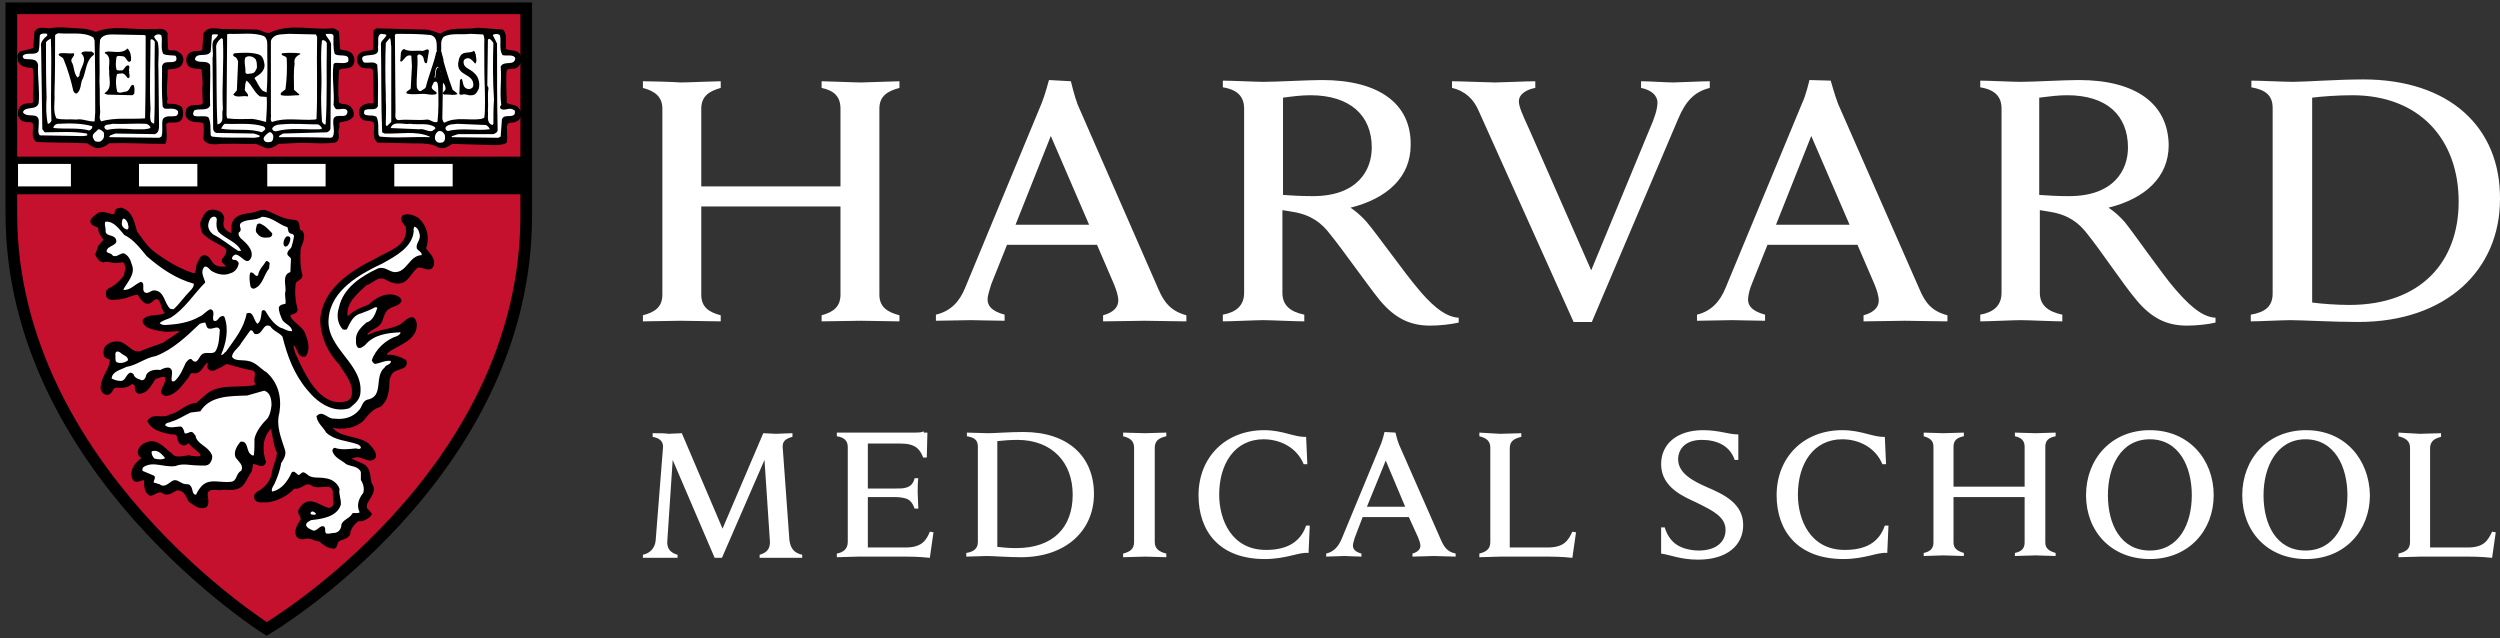
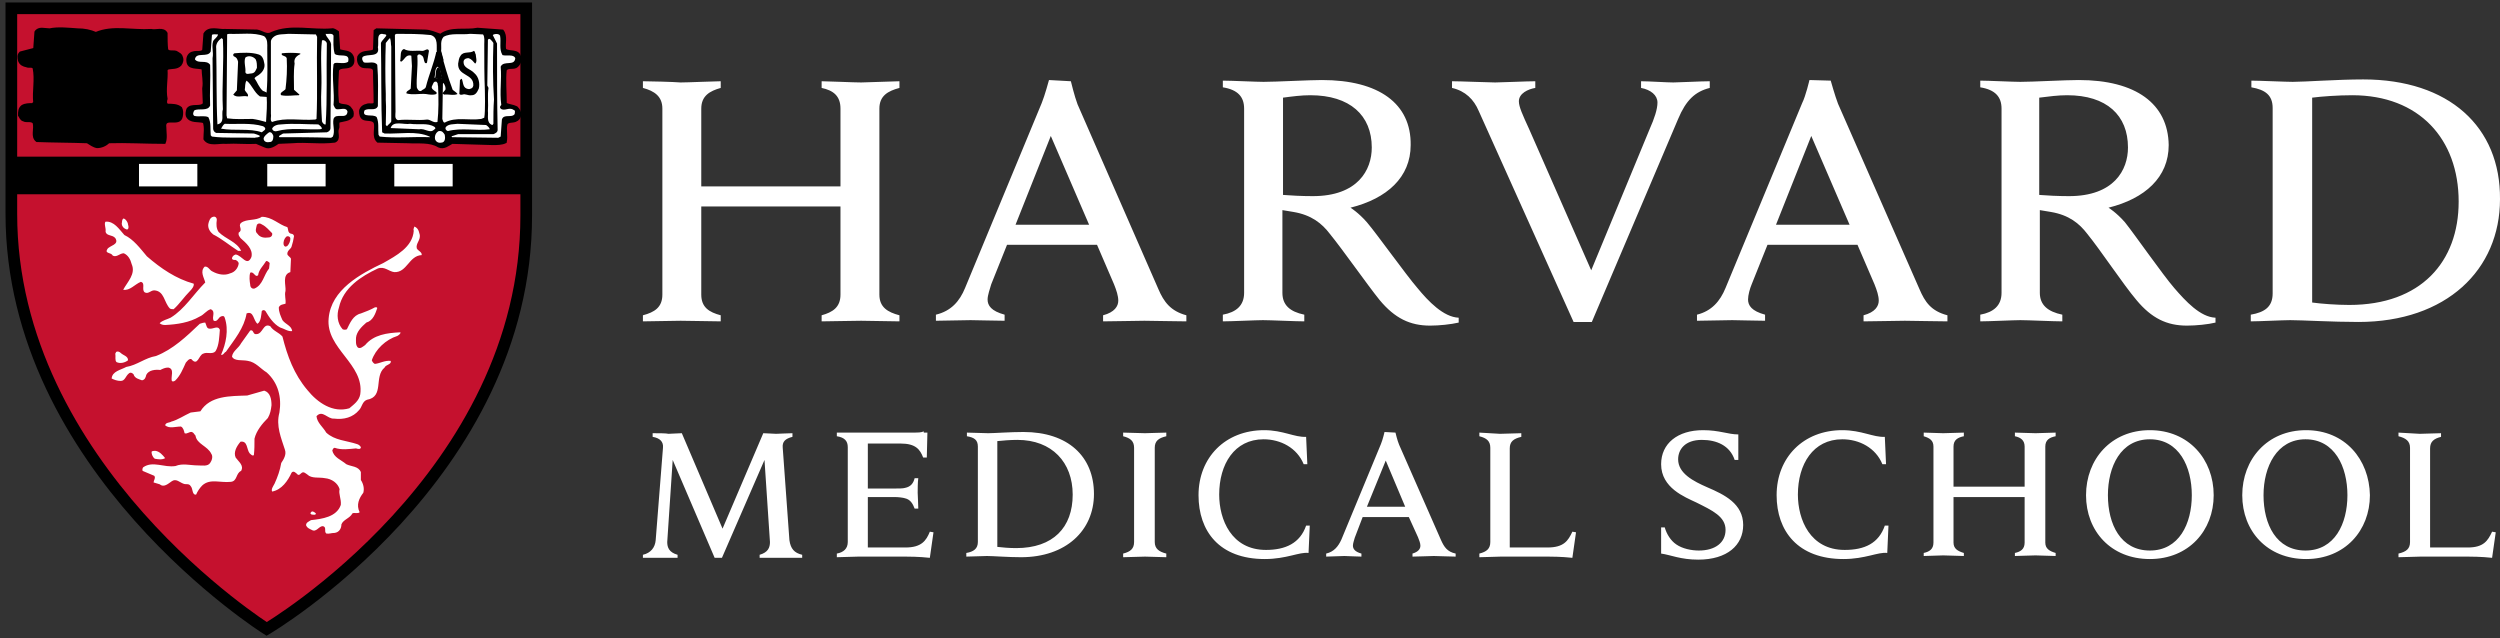
<svg xmlns="http://www.w3.org/2000/svg" width="325" height="83" viewBox="0 0 325 83" fill="none">
  <rect x="0" y="0" width="325" height="83" fill="#333333" stroke="none" />
  <path fill-rule="evenodd" clip-rule="evenodd" d="M307.219 10.325C303.9 10.325 299.633 10.641 298.052 10.641C297.183 10.641 293.706 10.483 292.679 10.483V11.352C294.496 11.669 295.445 12.38 295.445 14.039V38.142C295.445 39.88 294.417 40.592 292.6 40.908V41.777C293.627 41.777 296.788 41.619 297.736 41.619C299.238 41.619 303.268 41.856 306.587 41.856C318.046 41.856 325 35.06 325 25.893C325.079 16.489 318.362 10.325 307.219 10.325ZM171.85 10.404C170.19 10.404 165.844 10.641 164.263 10.641C163.315 10.641 160.075 10.483 158.969 10.483V11.352C160.944 11.669 161.735 12.617 161.735 14.118V38.063C161.735 39.722 160.707 40.592 158.969 40.908V41.777C159.996 41.777 163.315 41.619 164.184 41.619C165.133 41.619 168.531 41.777 169.558 41.777V40.908C167.661 40.513 166.713 39.643 166.713 38.063V27.315C167.266 27.395 167.661 27.474 168.136 27.552C170.506 27.948 171.85 29.054 172.877 30.397C174.616 32.531 177.698 36.956 179.357 39.011C181.333 41.382 183.308 42.33 185.916 42.33C187.102 42.33 188.603 42.172 189.63 41.935V41.303C187.655 41.224 185.679 39.169 184.257 37.431C182.755 35.692 179.041 30.476 177.698 28.896C176.591 27.631 175.564 26.999 175.564 26.999C180.305 25.814 183.387 23.048 183.387 18.86C183.466 13.486 179.278 10.404 171.85 10.404ZM270.236 10.404C268.497 10.404 264.23 10.641 262.649 10.641C261.701 10.641 258.461 10.483 257.434 10.483V11.352C259.409 11.669 260.2 12.617 260.2 14.118V38.063C260.2 39.722 259.172 40.592 257.434 40.908V41.777C258.461 41.777 261.78 41.619 262.649 41.619C263.598 41.619 266.996 41.777 268.102 41.777V40.908C266.205 40.513 265.178 39.643 265.178 38.063V27.315C265.731 27.395 266.126 27.474 266.601 27.552C268.971 27.948 270.315 29.054 271.342 30.397C273.081 32.531 276.004 36.956 277.743 39.011C279.719 41.382 281.694 42.33 284.302 42.33C285.487 42.33 287.068 42.172 288.016 41.935V41.303C286.041 41.224 284.144 39.169 282.643 37.431C281.141 35.692 277.506 30.476 276.242 28.896C275.135 27.631 274.108 26.999 274.108 26.999C278.849 25.814 281.931 23.048 281.931 18.86C281.852 13.486 277.664 10.404 270.236 10.404ZM136.368 10.404C136.368 10.404 135.814 12.459 135.419 13.407L125.462 37.431C124.751 39.169 123.645 40.434 121.669 40.908V41.698L126.173 41.619C126.806 41.619 129.572 41.698 130.599 41.698V40.908C128.86 40.434 128.386 39.722 128.386 38.932C128.386 38.379 128.702 37.51 128.86 36.956L130.915 31.82H142.611L144.823 36.956C145.139 37.747 145.376 38.458 145.376 39.09C145.376 39.801 144.902 40.592 143.401 40.987V41.777C144.586 41.777 147.905 41.698 148.775 41.698C149.565 41.698 153.121 41.777 154.227 41.777V40.987C152.173 40.434 151.303 39.248 150.592 37.589L140.082 13.565C139.687 12.538 139.213 10.562 139.213 10.562L136.368 10.404ZM235.228 10.404C235.228 10.404 234.754 12.459 234.279 13.407L224.322 37.431C223.611 39.169 222.505 40.434 220.608 40.908V41.698L225.192 41.619C225.824 41.619 228.432 41.698 229.459 41.698V40.908C227.72 40.434 227.246 39.722 227.246 38.932C227.246 38.379 227.483 37.51 227.72 36.956L229.775 31.82H241.471L243.683 36.956C243.999 37.747 244.237 38.458 244.237 39.09C244.237 39.801 243.762 40.592 242.261 40.987V41.777C243.367 41.777 246.765 41.698 247.635 41.698C248.425 41.698 251.981 41.777 253.166 41.777V40.987C251.033 40.434 250.242 39.248 249.531 37.589L238.942 13.486C238.547 12.459 237.994 10.483 237.994 10.483L235.228 10.404ZM83.579 10.562V11.431C85.081 11.827 86.108 12.538 86.108 14.118V38.3C86.108 39.959 85.081 40.592 83.579 40.987V41.777L88.479 41.698C89.427 41.698 92.904 41.777 93.694 41.777V40.987C92.193 40.592 91.165 39.959 91.165 38.3V26.841H109.262V38.3C109.262 39.959 108.235 40.592 106.812 40.987V41.777C107.603 41.777 111.001 41.698 111.949 41.698L116.928 41.777V40.987C115.426 40.592 114.32 39.959 114.32 38.3V14.118C114.32 12.459 115.426 11.827 116.928 11.431V10.562L111.949 10.72C111.001 10.72 107.603 10.562 106.812 10.562V11.431C108.314 11.748 109.262 12.459 109.262 14.118V24.233H91.165V14.118C91.165 12.459 92.272 11.827 93.694 11.431V10.562C92.904 10.562 89.427 10.72 88.479 10.72C87.609 10.641 84.29 10.562 83.579 10.562ZM188.761 10.562V11.431C190.5 11.827 191.606 12.933 192.238 14.434L204.566 41.856H206.937L218.158 15.462C219.186 13.012 220.371 11.906 222.268 11.431V10.562C221.161 10.562 218.237 10.72 217.526 10.72C216.736 10.72 214.286 10.562 213.338 10.562V11.431C214.602 11.669 215.471 12.38 215.471 13.328C215.471 14.197 215.076 15.383 214.444 16.805L206.858 35.139L198.797 16.805C197.928 14.909 197.454 13.881 197.454 13.17C197.454 12.143 198.639 11.59 199.588 11.431V10.562C198.481 10.562 195.162 10.72 194.372 10.72C193.582 10.72 189.867 10.562 188.761 10.562ZM170.348 12.38C175.485 12.38 178.33 14.988 178.33 19.176C178.33 22.1 176.512 25.498 170.664 25.498C169.242 25.498 167.741 25.419 166.792 25.34V12.696C167.978 12.538 169.163 12.38 170.348 12.38ZM268.734 12.38C273.871 12.38 276.637 14.988 276.637 19.176C276.637 22.1 274.819 25.498 268.971 25.498C267.549 25.498 266.047 25.419 265.099 25.34V12.696C266.363 12.538 267.549 12.38 268.734 12.38ZM305.797 12.38C314.49 12.38 319.626 18.07 319.626 26.209C319.626 34.032 314.727 39.643 305.402 39.643C303.742 39.643 301.688 39.485 300.581 39.327V12.696C301.767 12.538 303.979 12.38 305.797 12.38ZM136.605 17.674L141.583 29.212H132.021L136.605 17.674ZM235.465 17.674L240.443 29.212H230.881L235.465 17.674Z" fill="white" />
  <path fill-rule="evenodd" clip-rule="evenodd" d="M34.665 1H1.079L1 27.868C1 60.742 34.032 81.684 34.349 81.921L34.428 82C34.507 82 34.744 81.842 34.744 81.842C40.354 78.207 68.329 58.372 68.329 28.026V1.079C68.329 1 34.665 1 34.665 1Z" fill="#C5112E" />
  <path d="M1.475 27.787V1.077H68.409C68.409 1.077 68.409 5.028 68.409 28.024C68.409 61.926 34.665 81.761 34.665 81.761C34.665 81.761 1.475 60.899 1.475 27.787Z" stroke="black" stroke-width="1.515" />
  <path fill-rule="evenodd" clip-rule="evenodd" d="M221.398 55.922C218.079 55.922 215.946 57.66 215.946 60.347C215.946 63.429 219.028 64.615 220.529 65.326C222.584 66.353 224.322 67.143 224.322 68.882C224.322 70.541 222.979 71.569 220.845 71.569C219.897 71.569 218.711 71.332 217.921 70.778C217.21 70.304 216.657 69.435 216.42 68.566H215.946V71.964C217.131 72.122 218.474 72.754 220.766 72.754C224.559 72.754 226.614 70.858 226.614 68.25C226.614 65.484 224.164 64.299 221.951 63.35C220.134 62.56 218.158 61.533 218.158 59.715C218.158 58.451 219.028 57.186 221.24 57.186C223.137 57.186 224.875 57.898 225.508 59.794H225.982V56.475C224.638 56.475 223.532 55.922 221.398 55.922ZM164.342 55.922C159.285 55.922 155.808 59.478 155.808 64.377C155.808 69.04 158.495 72.675 164.421 72.675C167.266 72.675 168.926 71.727 170.111 71.885L170.269 68.329H169.795C169.005 70.62 167.108 71.49 164.579 71.49C160.075 71.49 158.495 67.538 158.495 64.299C158.495 60.347 160.47 57.107 164.263 57.107C166.476 57.107 168.61 58.214 169.479 60.347H169.953L169.795 56.791C168.294 56.87 166.792 55.922 164.342 55.922ZM239.495 55.922C234.437 55.922 230.96 59.478 230.96 64.377C230.96 69.04 233.726 72.675 239.653 72.675C242.498 72.675 244.157 71.727 245.343 71.885L245.501 68.329H245.027C244.236 70.62 242.419 71.49 239.811 71.49C235.307 71.49 233.726 67.538 233.726 64.299C233.726 60.347 235.702 57.107 239.495 57.107C241.708 57.107 243.841 58.214 244.711 60.347H245.185L245.027 56.791C243.525 56.87 242.024 55.922 239.495 55.922ZM279.482 55.922C274.424 55.922 271.184 59.715 271.184 64.377C271.184 69.04 274.424 72.675 279.482 72.675C284.539 72.675 287.779 68.961 287.779 64.377C287.779 59.715 284.539 55.922 279.482 55.922ZM299.791 55.922C294.733 55.922 291.493 59.715 291.493 64.377C291.493 69.04 294.733 72.675 299.791 72.675C304.848 72.675 308.089 68.961 308.089 64.377C308.009 59.715 304.848 55.922 299.791 55.922ZM120.089 56.08C119.772 56.238 119.219 56.238 118.903 56.238H108.788V56.712C109.815 56.87 110.21 57.344 110.21 58.135V70.462C110.21 71.332 109.657 71.806 108.788 71.964V72.438L111.554 72.359H116.69C118.429 72.359 119.377 72.359 120.879 72.517L121.353 69.198L120.879 69.119C120.405 70.304 119.772 71.174 117.718 71.174H112.818V64.615H116.295C116.77 64.615 117.402 64.694 117.639 64.773C118.35 64.931 118.666 65.484 118.903 66.116H119.377C119.377 65.563 119.298 64.377 119.298 64.061C119.298 63.745 119.298 62.639 119.377 62.165H118.903C118.745 62.797 118.429 63.271 117.639 63.429C117.402 63.508 116.77 63.508 116.295 63.508H112.818V57.66H117.086C119.061 57.66 119.614 58.451 120.01 59.478H120.484L120.563 56.238H120.089V56.08ZM133.049 56.159C131.31 56.159 129.255 56.317 128.465 56.317C127.991 56.317 126.173 56.238 125.699 56.238V56.712C126.648 56.87 127.122 57.186 127.122 58.056V70.462C127.122 71.332 126.569 71.727 125.62 71.885V72.359L128.307 72.28C129.097 72.28 131.073 72.438 132.733 72.438C138.58 72.438 142.215 68.961 142.215 64.219C142.215 59.32 138.817 56.159 133.049 56.159ZM179.989 56.159C179.989 56.159 179.752 57.186 179.515 57.739L174.379 70.146C173.983 71.016 173.43 71.727 172.403 71.964V72.359L174.774 72.28C175.09 72.28 176.433 72.359 176.986 72.359V71.964C176.117 71.727 175.88 71.332 175.88 70.936C175.88 70.62 176.038 70.225 176.117 69.909L177.144 67.222H183.15L184.336 69.83C184.494 70.225 184.652 70.62 184.652 70.936C184.652 71.332 184.415 71.727 183.624 71.964V72.359C184.257 72.359 185.995 72.28 186.39 72.28C186.785 72.28 188.682 72.359 189.235 72.359V71.964C188.129 71.727 187.734 71.095 187.339 70.225L181.886 57.819C181.649 57.265 181.412 56.238 181.412 56.238L179.989 56.159ZM250.084 56.238V56.712C250.875 56.949 251.349 57.265 251.349 58.056V70.541C251.349 71.411 250.796 71.727 250.084 71.885V72.28L252.613 72.201C253.087 72.201 254.905 72.28 255.3 72.28V71.885C254.51 71.648 253.957 71.332 253.957 70.541V64.615H263.202V70.541C263.202 71.411 262.649 71.727 261.938 71.885V72.28C262.333 72.28 264.072 72.201 264.625 72.201L267.233 72.28V71.885C266.442 71.648 265.889 71.332 265.889 70.541V58.056C265.889 57.186 266.442 56.87 267.233 56.712V56.238L264.625 56.317C264.151 56.317 262.333 56.238 261.938 56.238V56.712C262.728 56.87 263.202 57.265 263.202 58.056V63.271H253.957V58.056C253.957 57.186 254.51 56.87 255.3 56.712V56.238C254.905 56.238 253.087 56.317 252.613 56.317L250.084 56.238ZM146.009 56.238V56.712C146.957 56.949 147.431 57.344 147.431 58.214V70.462C147.431 71.332 146.957 71.727 146.009 71.964V72.438C146.562 72.438 148.379 72.359 148.854 72.359L151.619 72.438V71.964C150.671 71.727 150.118 71.332 150.118 70.462V58.214C150.118 57.344 150.592 56.949 151.619 56.712V56.238C151.066 56.238 149.249 56.317 148.854 56.317L146.009 56.238ZM192.317 56.238V56.712C193.266 56.949 193.74 57.344 193.74 58.214V70.462C193.74 71.332 193.266 71.727 192.317 71.964V72.438C192.87 72.438 194.688 72.359 195.083 72.359H200.22C201.958 72.359 202.907 72.359 204.408 72.517L204.882 69.198L204.408 69.119C203.855 70.304 203.302 71.174 201.168 71.174H196.268V58.293C196.268 57.423 196.743 57.028 197.77 56.791V56.317L195.004 56.396L192.317 56.238ZM311.803 56.238V56.712C312.751 56.949 313.304 57.344 313.304 58.214V70.462C313.304 71.332 312.83 71.727 311.803 71.964V72.438C312.356 72.438 314.252 72.359 314.648 72.359H319.784C321.523 72.359 322.471 72.359 323.972 72.517L324.447 69.198L323.972 69.119C323.419 70.304 322.866 71.174 320.811 71.174H315.912V58.293C315.912 57.423 316.386 57.028 317.334 56.791V56.317C316.781 56.317 315.043 56.396 314.569 56.396L311.803 56.238ZM84.844 56.317V56.791C85.792 56.949 86.266 57.423 86.187 58.214L85.239 70.225C85.16 71.174 84.606 71.885 83.579 72.122V72.517H85.871C86.187 72.517 87.609 72.517 88.084 72.517V72.122C86.977 71.806 86.74 71.174 86.74 70.462L87.451 59.794L92.904 72.517H93.852L99.384 59.794L100.095 70.462C100.095 71.174 99.858 71.806 98.752 72.122V72.517C99.305 72.517 101.202 72.517 101.518 72.517H104.284V72.122C103.256 71.885 102.782 71.332 102.624 70.225L101.755 58.214C101.676 57.423 102.071 57.028 103.019 56.791V56.317C102.387 56.317 101.281 56.396 100.886 56.396C100.49 56.396 99.7 56.317 99.226 56.317L93.931 68.724L88.637 56.317C88.162 56.317 87.293 56.396 86.898 56.396C86.661 56.317 85.476 56.317 84.844 56.317ZM279.482 57.107C283.275 57.107 284.934 60.663 284.934 64.377C284.934 68.092 283.275 71.569 279.482 71.569C275.688 71.569 274.029 68.171 274.029 64.377C274.029 60.663 275.688 57.107 279.482 57.107ZM299.712 57.107C303.505 57.107 305.165 60.663 305.165 64.377C305.165 68.092 303.505 71.569 299.712 71.569C295.919 71.569 294.259 68.171 294.259 64.377C294.259 60.663 295.998 57.107 299.712 57.107ZM132.258 57.186C136.763 57.186 139.45 60.11 139.45 64.299C139.45 68.566 136.921 71.253 132.1 71.253C131.231 71.253 130.283 71.174 129.651 71.095V57.344C130.362 57.265 131.389 57.186 132.258 57.186ZM180.147 59.873L182.676 65.879H177.698L180.147 59.873Z" fill="white" />
-   <path fill-rule="evenodd" clip-rule="evenodd" d="M48.179 66.828C48.021 66.59 47.705 66.274 47.547 66.116C47.31 64.931 49.127 64.141 48.179 62.876C47.942 62.165 48.1 61.138 47.389 60.584C46.836 60.189 46.124 60.11 45.571 59.636C45.571 59.32 45.966 59.399 46.203 59.32C47.152 59.083 48.021 60.268 48.732 59.399C48.811 58.767 48.179 58.135 47.784 57.74C46.361 56.712 44.149 57.108 43.042 55.606L43.2 55.448C44.623 55.764 46.124 55.527 47.152 54.579C47.784 53.788 48.416 52.998 49.364 52.761C50.313 52.05 50.471 50.785 50.471 49.521C50.55 49.047 50.708 48.573 51.103 48.257C51.656 47.783 53 47.941 52.684 46.913C51.972 46.518 51.182 46.202 50.313 46.281C49.918 46.044 50.392 45.728 50.55 45.57C51.972 44.622 54.185 44.068 54.027 42.014C53.869 41.777 53.948 41.461 53.553 41.382C52.92 41.461 52.604 42.014 52.051 42.33C50.708 43.041 49.048 42.962 47.784 43.752C47.547 43.752 47.626 43.436 47.705 43.278C48.179 42.646 49.127 42.567 49.523 41.777C49.76 41.145 49.918 40.275 50.629 39.959C51.103 39.643 51.814 39.643 52.051 39.09C51.972 38.774 51.656 38.616 51.419 38.537C50.155 38.142 48.89 38.853 48.021 39.722C47.073 40.117 46.045 40.433 45.334 41.224C45.176 41.224 45.018 41.145 45.018 40.986C44.86 39.248 46.441 37.984 47.547 36.956C48.416 36.719 49.048 35.692 50.076 36.166C50.708 36.482 51.419 36.877 52.209 36.64C53.158 36.324 53.395 35.218 54.264 34.664C54.896 34.428 55.844 35.376 56.24 34.507C56.477 33.558 55.686 33.005 55.212 32.294C55.765 30.95 55.37 29.37 54.264 28.422C53.711 28.105 53.079 27.869 52.446 28.105C51.972 28.738 52.92 29.133 52.92 29.686C53.158 32.215 50.392 32.768 48.811 33.795C45.729 35.297 42.015 37.667 41.778 41.619C41.857 43.831 42.726 45.728 44.228 47.308C45.018 48.652 46.282 49.916 45.808 51.655C45.492 52.366 44.702 52.445 43.991 52.445C41.383 52.287 39.882 49.363 38.854 47.308C38.538 46.518 38.064 45.807 37.985 44.859C38.143 44.701 38.222 44.78 38.38 44.859C38.854 45.333 38.775 46.36 39.644 46.202C40.277 45.254 39.802 44.148 39.486 43.278C39.012 42.409 37.985 42.014 37.59 41.145C37.511 40.512 38.538 40.907 38.538 40.196C38.222 39.09 38.143 37.905 38.301 36.798C38.459 36.324 39.17 36.324 39.17 35.771C38.854 34.665 38.854 33.558 38.933 32.373C39.091 31.662 39.644 30.95 39.249 30.16C38.459 29.923 39.091 28.975 38.38 28.738C36.879 28.738 35.772 27.948 34.508 27.473C33.876 27.315 33.401 27.71 32.848 27.789C31.979 27.948 31.11 27.948 30.556 28.58C30.161 29.054 30.24 29.607 30.24 30.239C30.082 30.634 29.766 30.318 29.608 30.239C28.976 29.923 28.739 29.212 28.976 28.58C29.055 28.264 28.897 27.948 28.66 27.71C28.265 27.473 27.712 27.315 27.238 27.473C26.605 27.71 26.447 28.422 26.21 28.896C26.131 29.291 26.289 29.844 26.447 30.239C27.317 31.188 28.581 31.504 29.529 32.294C29.687 32.847 29.371 33.321 28.976 33.795C28.897 34.269 29.608 34.269 29.529 34.744C28.818 34.902 28.107 34.823 27.633 34.349C27.317 34.032 27.159 33.4 26.605 33.321C26.052 33.321 25.973 34.032 25.736 34.349C25.578 34.744 25.657 35.376 25.341 35.692L24.946 35.613C23.128 34.981 21.548 34.032 19.967 32.847C19.019 32.136 18.387 31.108 17.675 30.16C17.359 29.054 17.122 27.552 15.779 27.157C15.463 27.157 15.068 27.236 15.068 27.552L14.989 28.026C14.277 28.026 13.566 27.552 12.855 27.789C12.539 28.026 12.144 28.264 11.907 28.659C11.828 29.449 12.855 29.133 12.934 29.765C12.934 30.318 13.408 30.792 13.645 31.188L12.934 31.978L12.539 33.084C12.697 33.4 12.934 33.874 13.408 33.953C14.04 33.716 14.514 34.111 15.226 34.032C15.621 34.032 16.253 33.716 16.332 34.349C16.569 34.902 16.332 35.376 16.253 35.85C15.7 36.64 14.989 37.272 14.119 37.667C13.882 37.825 13.882 38.221 13.961 38.537C14.277 39.011 14.989 38.774 15.463 38.774C16.411 38.695 17.043 38.221 17.992 38.142C18.229 38.616 18.545 39.09 19.019 39.327C19.73 39.485 19.888 38.537 20.599 38.774C21.153 39.248 20.994 40.038 21.548 40.591C21.548 40.907 21.311 40.907 21.074 40.986C20.362 41.224 19.256 40.986 18.703 41.619C18.624 41.935 18.94 42.251 19.177 42.409C19.809 42.725 20.678 42.883 21.469 42.962C22.18 43.041 22.891 42.804 23.602 42.962L23.365 43.278L21.232 44.701C20.283 45.096 19.256 45.333 18.308 45.807C16.964 46.123 16.411 44.464 15.147 44.543C14.594 44.543 14.277 44.701 13.882 45.017C13.566 45.333 13.566 45.807 13.645 46.202C13.803 46.597 14.435 46.439 14.435 46.834C14.356 48.099 13.329 48.968 13.25 50.232C13.171 50.548 13.329 50.944 13.645 51.102C13.882 51.26 14.198 51.181 14.356 50.944C14.594 50.706 14.594 50.311 15.068 50.232C15.779 50.311 16.569 50.311 17.122 49.758C17.359 49.758 17.675 49.995 17.675 50.232C17.675 50.548 17.675 50.865 17.992 51.023C19.098 51.102 19.572 49.916 20.125 49.126C20.599 49.047 21.153 48.652 21.627 48.968C21.785 49.758 21.232 50.232 21.074 50.944C21.074 51.102 21.311 51.26 21.548 51.339C22.891 51.181 23.602 49.916 24.393 48.968C24.551 48.731 24.63 48.336 25.025 48.336C26.052 48.652 26.289 47.388 26.921 46.992H27.159C27.238 47.309 27 47.545 27.159 47.862C27.633 48.336 28.107 47.783 28.502 47.704L29.45 47.15C30.556 47.467 31.663 47.783 32.848 48.02C33.797 48.336 32.848 49.363 33.401 49.916C33.243 50.232 32.848 50.311 32.453 50.311C30.556 50.548 28.265 50.074 26.763 51.497L25.578 52.524C24.155 52.603 23.365 53.788 22.101 54.026C21.232 54.658 19.888 53.788 19.335 54.737C19.73 55.685 20.837 56.001 21.864 56.238C22.259 56.396 22.891 56.159 23.128 56.633C23.207 57.108 23.286 57.582 23.76 57.74C24.155 57.898 24.393 57.266 24.709 57.582C25.183 58.214 25.894 58.53 26.289 59.162C25.973 59.715 25.262 59.399 24.709 59.399L24.63 59.32C23.839 59.399 22.812 59.794 22.259 59.083C21.39 58.451 20.758 57.503 19.572 57.503C18.94 57.661 18.229 57.898 18.071 58.688C17.992 59.162 18.387 59.32 18.624 59.557C17.834 60.11 17.043 60.901 17.28 62.007C17.359 62.244 17.438 62.481 17.755 62.481C18.15 62.481 18.466 62.165 18.861 62.323C18.94 62.955 18.782 63.983 19.572 64.299C20.204 64.22 20.599 63.508 21.311 64.062C21.943 64.378 22.496 63.745 23.049 63.587C23.997 63.587 24.314 64.457 24.63 65.089C25.183 65.484 25.973 66.195 26.763 65.8C27.317 65.01 26.289 64.062 27.317 63.587C27.949 63.429 28.423 63.666 29.055 63.508C30.003 63.587 31.189 63.666 31.742 62.639L32.611 61.138L32.769 60.189C33.322 60.031 34.192 60.901 34.429 60.031C34.113 59.162 34.034 58.214 34.192 57.345C34.35 56.712 34.666 56.08 35.14 55.606L35.377 55.685C35.614 56.791 35.693 57.898 36.167 58.846C36.088 59.873 35.535 60.743 35.456 61.691C35.219 62.718 34.429 63.587 33.48 64.062C33.243 64.22 33.085 64.536 33.243 64.852C33.48 65.326 34.192 65.089 34.666 65.168C36.009 65.01 37.274 64.378 38.222 63.35C39.17 63.587 39.644 62.402 40.514 62.955C41.462 63.666 43.121 62.402 43.438 63.904C43.279 64.615 43.991 65.879 42.805 66.195C41.699 66.037 40.356 64.536 39.249 65.879C39.012 66.116 38.775 66.511 39.012 66.828C39.17 67.144 39.407 67.539 39.091 67.776C38.775 68.329 38.38 68.961 38.617 69.593C38.854 69.989 39.249 69.988 39.644 69.909C40.277 69.672 40.909 70.225 41.541 70.225C42.094 70.7 42.647 71.174 43.438 71.174C43.754 71.016 43.675 70.621 43.912 70.305C44.386 69.909 45.413 69.988 45.413 69.119C45.571 68.487 46.124 67.855 46.678 67.539C46.599 67.776 47.863 67.46 48.179 66.828Z" fill="black" stroke="black" stroke-width="0.307" />
  <path fill-rule="evenodd" clip-rule="evenodd" d="M27.71 28.184C27.315 28.263 27.157 28.737 27.078 29.133C26.999 29.686 27.315 30.16 27.71 30.476C28.816 31.029 29.844 31.898 30.95 32.61H31.345C30.792 31.424 29.37 31.108 28.421 30.16C28.105 29.686 28.105 29.133 28.184 28.579C28.184 28.263 27.947 28.105 27.71 28.184ZM34.032 28.184C33.242 28.737 32.056 28.421 31.345 28.974C30.871 29.37 31.661 29.844 31.029 30.239C30.95 30.555 31.108 30.713 31.266 30.95C31.977 31.582 32.926 32.373 32.689 33.4C32.135 34.743 31.424 33.163 30.634 33.084C30.397 33.163 30.16 33.321 30.16 33.637C30.239 33.795 30.397 33.795 30.634 33.795C30.792 33.874 31.029 34.032 31.029 34.269C30.95 34.822 30.555 35.375 29.923 35.533C29.212 35.85 28.342 35.691 27.631 35.296C27.236 35.138 27.078 34.585 26.604 34.664C25.971 35.296 26.525 36.087 26.683 36.719C25.181 38.22 23.996 40.196 22.178 41.302C21.704 41.539 21.151 41.618 20.756 42.014C20.914 42.172 21.151 42.251 21.467 42.251C23.048 42.172 24.628 41.934 25.971 41.144C26.525 40.907 26.841 40.354 27.394 40.196C28.105 40.512 27.473 41.223 27.789 41.697C28.184 41.855 28.342 41.46 28.579 41.223C28.816 41.065 29.133 40.986 29.212 41.302C29.765 42.883 29.37 44.7 28.737 46.123C29.053 46.202 29.133 45.807 29.37 45.728C30.476 44.147 31.74 42.646 32.056 40.749C33.005 40.354 32.926 41.697 33.479 42.093C33.953 41.776 33.953 40.907 34.032 40.433C34.19 40.275 34.348 40.275 34.506 40.433C34.98 41.223 35.533 42.093 36.403 42.567C36.956 42.725 37.43 43.12 37.983 43.041C37.904 42.33 37.114 42.172 36.719 41.618C36.482 41.065 36.245 40.591 36.245 39.959C36.403 39.564 36.877 39.564 37.114 39.485C37.193 38.931 36.956 38.378 37.114 37.825C37.193 37.114 36.64 35.691 37.746 35.375L37.825 33.637C37.746 33.4 37.351 33.242 37.351 33.005C37.351 32.531 37.825 32.373 37.904 32.056C38.062 31.582 38.141 31.187 38.22 30.713C38.22 30.555 38.062 30.397 37.904 30.397C37.351 30.318 37.509 29.765 37.351 29.528C36.245 29.212 35.376 28.184 34.032 28.184ZM16.014 28.421C15.935 28.5 15.856 28.658 15.856 28.895C15.777 29.133 15.856 29.449 16.172 29.686C16.331 29.765 16.488 29.923 16.647 29.765C16.726 29.607 16.726 29.449 16.647 29.212C16.647 28.895 16.252 28.342 16.014 28.421ZM13.723 28.816C13.486 29.053 13.802 29.686 13.723 30.081C13.802 30.713 14.592 30.476 14.987 30.95C15.54 31.819 14.276 31.898 13.96 32.373C13.565 33.005 14.434 32.768 14.671 33.242C15.224 33.479 15.54 32.926 16.093 32.926C16.647 33.163 16.963 33.716 17.121 34.348C17.674 35.612 16.568 36.64 16.014 37.667C16.884 37.825 17.516 36.956 18.306 36.64C18.938 36.798 18.385 37.588 18.78 37.983C19.254 38.299 19.57 37.746 20.045 37.746C21.388 37.825 21.309 39.327 22.099 40.117C22.257 40.196 22.415 40.196 22.573 40.196C23.364 39.485 23.917 38.615 24.707 37.825C24.944 37.588 25.26 37.193 25.181 36.877C22.89 36.245 20.914 34.901 19.096 33.321C18.227 32.294 17.358 31.108 16.172 30.555C15.461 29.765 14.829 28.737 13.723 28.816ZM33.716 29.053C33.874 29.053 33.953 29.133 34.111 29.212C34.585 29.449 34.98 29.923 35.376 30.318C35.455 30.634 35.217 30.871 34.901 30.871C34.348 30.95 33.795 30.871 33.479 30.397C33.084 30.081 33.321 29.607 33.4 29.212C33.479 29.133 33.558 29.053 33.716 29.053ZM53.867 29.449C53.788 29.686 53.709 29.844 53.788 30.002C53.63 32.135 51.496 33.242 49.837 34.19C46.834 35.612 43.041 37.667 42.725 41.381C42.33 45.333 47.387 47.308 46.834 51.259C46.676 52.129 45.965 52.603 45.412 53.077C43.278 53.709 41.302 52.366 39.959 50.706C38.22 48.651 37.351 46.281 36.719 43.752C36.245 43.199 35.533 43.041 35.138 42.409C34.19 41.934 34.19 43.436 33.321 43.436C32.847 43.515 33.005 42.804 32.531 42.962L31.345 44.621C31.029 45.254 30.239 45.649 30.16 46.36C30.476 46.992 31.503 46.755 32.215 46.913C33.242 47.071 33.874 47.94 34.664 48.414C36.166 49.758 36.64 51.654 36.324 53.63C35.85 55.369 36.561 56.949 37.035 58.45C37.272 59.083 36.877 59.715 36.561 60.189C36.403 61.137 36.087 62.007 35.692 62.876C35.533 63.192 35.217 63.587 35.376 63.903C36.64 63.666 37.43 62.481 37.904 61.453C38.141 61.137 38.457 61.453 38.694 61.691C38.932 61.849 39.09 61.532 39.248 61.453C39.485 61.295 39.722 61.532 39.959 61.691C40.512 62.244 41.46 62.007 42.251 62.165C43.12 62.244 43.91 62.797 44.147 63.587C43.989 64.219 44.384 64.852 44.305 65.642C43.752 67.222 41.855 67.459 40.433 67.617C40.196 67.775 39.722 67.933 39.801 68.329C39.959 68.645 40.196 68.724 40.512 68.882C41.144 69.277 41.46 68.329 42.014 68.408C42.488 68.566 42.093 69.04 42.409 69.356C42.804 69.435 43.041 69.277 43.515 69.277C44.068 69.198 44.384 68.724 44.384 68.171C44.621 67.538 45.491 67.38 45.807 66.748C46.044 66.59 46.518 66.827 46.755 66.59C46.281 65.642 46.676 64.772 47.229 64.061C47.387 63.508 47.229 62.876 46.913 62.402V61.374C46.597 60.584 45.649 60.663 45.017 60.347C44.384 59.794 43.357 59.478 43.199 58.53C43.278 58.371 43.357 58.214 43.515 58.214C44.384 58.53 45.412 58.371 46.281 58.292C46.518 58.371 46.913 58.45 46.913 58.134C46.834 57.976 46.676 57.818 46.439 57.739C45.017 57.265 43.515 57.265 42.409 56.238C42.014 55.527 41.223 54.974 41.144 54.104C41.934 53.235 42.567 54.499 43.436 54.42C44.7 54.578 45.886 54.262 46.676 53.314C47.071 52.919 47.071 52.208 47.703 51.971C49.995 51.575 48.573 48.968 49.995 47.782C50.153 47.387 50.943 47.387 50.785 46.913C49.995 46.834 49.442 47.229 48.731 47.308C48.573 47.229 48.415 47.071 48.336 46.834C48.81 45.411 50.153 44.147 51.655 43.673C51.813 43.594 52.129 43.357 52.05 43.199C50.311 43.278 48.573 43.515 47.466 44.858C47.229 45.016 46.834 45.411 46.518 45.174C46.202 44.858 46.281 44.305 46.281 43.91C46.36 43.12 46.992 42.488 47.624 41.934C48.494 41.697 48.81 40.749 49.047 40.038C48.968 39.88 48.81 39.959 48.731 39.959C48.178 40.275 47.545 40.512 46.913 40.749C45.886 40.986 45.491 42.014 45.096 42.804C44.938 42.883 44.7 42.883 44.542 42.804C43.831 42.014 43.752 40.907 44.068 39.959C44.621 37.43 46.913 35.929 49.126 34.901C49.995 34.585 50.548 35.296 51.259 35.375C52.919 35.454 53.156 33.242 54.816 33.163C54.895 32.768 54.341 32.61 54.183 32.294C54.025 31.661 54.657 31.266 54.578 30.555C54.499 30.397 54.499 29.686 53.867 29.449ZM37.193 30.792C37.351 30.634 37.746 30.713 37.746 31.029C37.746 31.345 37.588 31.74 37.351 31.977C37.114 32.135 36.956 32.056 36.877 31.819C36.798 31.424 36.956 31.029 37.193 30.792ZM34.585 33.953C34.743 33.874 34.901 34.032 35.059 34.19L34.98 34.901C34.269 35.77 34.19 37.035 33.084 37.509C32.768 37.588 32.531 37.351 32.531 37.035C32.452 36.561 32.373 35.929 32.531 35.454C33.005 35.217 33.163 36.166 33.558 35.77C33.637 35.059 34.269 34.506 34.585 33.953ZM26.683 41.934C26.446 41.934 26.209 42.014 25.971 42.093C24.233 43.752 22.494 45.411 20.282 46.281C18.859 46.518 17.832 47.466 16.41 47.703C15.698 48.098 14.592 48.256 14.513 49.205C14.829 49.363 15.224 49.521 15.698 49.521C16.252 49.521 16.331 48.889 16.726 48.572C16.963 48.335 17.2 48.493 17.358 48.651C17.516 49.205 18.069 49.284 18.464 49.442C18.859 49.363 18.938 49.047 19.017 48.73C19.333 48.098 20.203 48.019 20.835 48.098C21.151 47.94 21.467 47.782 21.862 47.782C22.732 47.94 22.178 48.968 22.336 49.521C22.494 49.679 22.732 49.521 22.811 49.442C23.443 48.81 23.759 48.019 24.154 47.15C24.312 46.992 24.549 46.597 24.865 46.676C25.734 47.703 25.814 46.123 26.446 45.965C26.92 45.728 27.631 46.123 28.026 45.649C28.5 44.858 28.5 43.752 28.579 42.883C28.342 42.251 27.71 42.804 27.236 42.725C26.841 42.725 26.841 42.251 26.683 41.934ZM15.145 45.728C15.066 45.728 15.066 45.886 14.987 45.965C15.066 46.36 14.908 46.834 15.145 47.071C15.619 47.308 16.252 47.15 16.647 46.834C16.647 46.281 16.014 46.202 15.698 45.886C15.54 45.728 15.303 45.649 15.145 45.728ZM34.348 50.785L32.135 51.417C29.923 51.496 27.315 51.417 26.05 53.472L24.786 53.63C23.917 54.025 23.127 54.578 22.257 54.815C22.02 54.974 21.546 54.894 21.467 55.29C22.02 55.764 22.811 55.448 23.522 55.448C23.838 55.606 23.917 56.001 23.996 56.317C24.312 56.475 24.628 56.08 24.944 56.159C25.181 56.238 25.26 56.475 25.418 56.633C25.576 57.739 26.999 57.976 27.473 59.004C27.71 59.32 27.552 59.873 27.315 60.189C26.999 60.663 26.288 60.505 25.734 60.505C24.707 60.505 23.759 60.189 22.811 60.584C21.309 60.821 19.887 59.873 18.622 60.742C18.543 60.821 18.464 61.058 18.543 61.216L20.045 61.849C20.282 62.086 19.966 62.481 19.966 62.718L20.756 62.955C21.309 63.429 21.862 62.876 22.336 62.56C22.89 62.165 23.364 62.718 23.838 62.876C24.154 63.034 24.549 62.797 24.786 63.192C25.102 63.508 24.944 64.377 25.497 64.298C25.655 63.903 25.971 63.429 26.288 63.113C27.315 62.165 28.658 62.797 30.002 62.639C30.871 62.56 30.634 61.532 31.345 61.216C31.74 60.505 31.029 60.031 30.634 59.478C30.318 58.767 30.792 57.976 31.266 57.423C32.215 57.265 32.056 58.45 32.452 58.925C32.61 59.083 32.847 59.32 33.005 59.162C33.084 58.45 33.084 57.818 33.084 57.028C33.321 56.001 34.111 55.053 34.822 54.341C35.138 53.788 35.217 53.314 35.296 52.682C35.296 51.892 35.138 51.022 34.348 50.785ZM20.203 58.609C20.045 58.609 19.887 58.609 19.729 58.688C19.649 58.925 19.808 59.399 20.124 59.636C20.598 59.715 21.072 59.794 21.467 59.557C21.151 59.162 20.756 58.688 20.203 58.609ZM40.512 66.511C40.433 66.59 40.354 66.669 40.354 66.748C40.433 66.827 40.433 66.906 40.67 66.906C40.749 66.906 41.065 66.985 41.065 66.748C40.907 66.59 40.67 66.432 40.512 66.511Z" fill="white" />
  <path fill-rule="evenodd" clip-rule="evenodd" d="M1.552 20.518H68.407V25.101H1.552V20.518Z" fill="black" stroke="black" stroke-width="0.307" />
-   <path fill-rule="evenodd" clip-rule="evenodd" d="M51.259 21.309H58.846V24.233H51.259V21.309ZM34.743 21.309H42.329V24.233H34.743V21.309ZM18.069 21.309H25.655V24.233H18.069V21.309ZM2.343 21.309H9.218V24.233H2.343V21.309Z" fill="white" />
+   <path fill-rule="evenodd" clip-rule="evenodd" d="M51.259 21.309H58.846V24.233H51.259V21.309ZM34.743 21.309H42.329V24.233H34.743V21.309ZM18.069 21.309H25.655V24.233H18.069V21.309ZM2.343 21.309H9.218H2.343V21.309Z" fill="white" />
  <path fill-rule="evenodd" clip-rule="evenodd" d="M12.459 4.319C14.671 3.371 17.2 4.082 19.65 3.924C20.282 4.082 21.23 3.608 21.625 4.319C21.625 5.03 21.625 5.742 21.704 6.453C21.941 6.927 22.653 6.532 23.048 6.848C23.285 7.006 23.522 7.085 23.601 7.401C23.759 7.717 23.68 8.112 23.443 8.428C22.969 8.902 22.416 8.744 21.783 8.903L21.625 9.061C21.704 10.404 21.388 11.589 21.625 12.854C21.546 13.091 21.467 13.486 21.783 13.644C22.416 13.644 23.048 13.644 23.522 14.039C23.68 14.355 23.68 14.75 23.601 15.145C23.364 16.489 21.23 14.987 21.467 16.568C21.467 17.121 21.625 17.99 21.388 18.544C18.939 18.544 16.41 18.385 14.118 18.464C13.723 18.86 13.17 19.097 12.617 19.097C12.142 19.018 11.747 18.701 11.352 18.464C9.139 18.385 6.927 18.385 4.793 18.306C4.082 17.753 4.635 16.805 4.398 15.936C4.003 15.54 3.45 15.857 3.055 15.62C2.738 15.541 2.659 15.225 2.501 14.987C2.501 14.513 2.501 14.118 2.896 13.802C3.292 13.565 3.766 13.565 4.24 13.565L4.477 13.328C4.319 11.826 4.714 10.404 4.398 8.823C4.161 8.507 3.766 8.744 3.45 8.586C3.055 8.507 2.659 8.349 2.501 7.875C2.422 7.48 2.343 7.164 2.659 6.848L4.477 6.374L4.635 4.161C5.03 3.529 5.82 3.845 6.453 3.845C7.559 3.608 8.902 3.766 10.088 3.845C10.957 3.845 11.747 4.003 12.459 4.319Z" fill="black" stroke="black" stroke-width="0.319" />
-   <path fill-rule="evenodd" clip-rule="evenodd" d="M13.484 17.2C13.563 17.595 13.563 17.991 13.247 18.228C13.089 18.465 12.694 18.465 12.457 18.386C12.22 18.307 12.141 17.991 12.062 17.832C11.982 17.358 12.457 17.2 12.773 16.805C13.089 16.805 13.326 17.042 13.484 17.2ZM6.135 4.635C5.74 4.952 5.186 5.505 5.344 6.058L5.502 16.805L5.819 17.2C7.557 17.2 9.533 17.042 11.271 17.358C11.35 17.437 11.35 17.516 11.35 17.595C10.876 17.753 10.323 17.674 9.849 17.674L5.186 17.595C4.87 17.358 5.028 16.647 5.028 16.331C5.028 15.857 5.186 15.304 4.633 15.067C4.001 14.909 3.369 15.146 2.974 14.592C3.29 13.723 4.712 14.434 5.028 13.407C5.186 11.748 4.87 10.009 4.949 8.429C4.791 7.48 3.764 7.796 3.132 7.638C3.053 7.559 2.895 7.401 2.974 7.243C3.527 6.69 4.633 7.322 5.028 6.611C5.186 5.9 5.107 5.189 5.186 4.556C5.423 4.319 5.819 4.319 6.135 4.398V4.635ZM20.991 4.635C21.149 5.347 20.833 6.295 21.228 7.006C21.703 7.243 22.335 7.164 22.809 7.243C22.967 7.401 22.967 7.717 22.888 7.875C22.414 8.35 21.307 7.717 21.07 8.587C21.07 10.325 20.991 12.064 21.149 13.881L21.387 14.118C21.94 14.197 22.73 13.96 23.125 14.434C23.204 14.671 23.125 14.988 22.888 15.067C22.335 15.225 21.465 14.909 21.149 15.541C20.991 16.252 21.228 16.963 20.991 17.753L20.675 17.912L14.274 17.832C14.116 17.753 14.274 17.674 14.353 17.595L14.986 17.358L20.122 17.437C20.675 17.279 20.675 16.647 20.675 16.252L20.596 9.061C20.517 7.796 20.754 6.69 20.517 5.505C20.438 5.268 20.043 5.031 20.043 4.714C20.359 4.398 20.833 4.398 20.991 4.635ZM19.569 16.568C19.411 16.805 19.016 16.726 18.779 16.805H17.356C16.171 16.726 14.986 16.647 13.958 16.884C13.8 16.884 13.563 16.726 13.563 16.489C13.721 16.094 14.195 16.252 14.59 16.094C16.013 16.173 17.672 16.015 19.016 16.094C19.253 16.173 19.49 16.331 19.569 16.568ZM20.122 5.426C20.043 9.14 20.201 12.696 20.043 16.015C19.964 16.173 19.806 15.936 19.648 15.857C19.411 15.304 19.569 14.592 19.569 14.118C19.411 11.194 19.569 8.192 19.569 5.189C19.727 4.952 20.043 5.268 20.122 5.426ZM12.141 4.872L12.299 5.268C12.378 8.271 12.378 11.431 12.378 14.592L12.299 15.778C11.508 15.857 10.718 15.383 9.928 15.541C9.059 15.462 8.11 15.62 7.32 15.383C6.846 14.355 7.162 13.328 7.083 12.143C7.162 9.851 7.162 7.085 7.162 4.635C7.162 4.477 7.399 4.398 7.557 4.319C9.138 4.477 10.876 4.082 12.141 4.872ZM18.937 4.635C18.937 8.35 18.937 11.827 18.858 15.383C17.04 15.541 14.986 15.225 13.168 15.778C12.773 15.383 13.089 14.83 13.01 14.355C12.931 13.17 13.01 11.827 12.931 10.641C13.01 8.903 12.852 6.848 13.01 5.189C13.247 4.635 13.879 4.477 14.511 4.477L18.779 4.556L18.937 4.635ZM11.982 16.41C12.062 16.647 11.825 16.884 11.587 16.963C10.165 16.568 8.584 16.805 7.004 16.647L6.925 16.568C7.004 16.331 7.241 16.094 7.557 16.094C9.138 16.015 10.639 16.015 11.982 16.41ZM6.609 5.031C6.767 8.745 6.53 12.222 6.688 15.699C6.609 15.857 6.451 16.094 6.214 16.094C5.977 14.988 5.977 13.881 6.056 12.696C5.977 10.404 5.977 7.796 5.977 5.505C6.056 5.347 6.372 5.11 6.609 5.031Z" fill="white" />
  <path fill-rule="evenodd" clip-rule="evenodd" d="M43.12 3.844C43.357 3.765 43.673 4.002 43.91 4.16L44.068 6.531C44.7 6.768 45.491 6.61 45.807 7.321C45.965 7.637 45.965 8.19 45.728 8.427C45.254 8.981 44.226 8.506 43.91 9.139C43.831 10.798 43.752 11.905 43.91 13.406C44.384 13.88 45.175 13.485 45.57 14.117C45.807 14.354 45.886 14.67 45.807 15.066C45.412 15.619 44.7 15.619 44.068 15.777C43.831 16.014 44.068 16.409 43.91 16.725C43.673 17.278 44.226 18.068 43.515 18.384C41.618 18.622 39.88 18.305 37.983 18.463L36.166 18.543C35.692 18.859 35.059 19.333 34.427 19.017L33.321 18.543C31.977 18.622 30.713 18.463 29.37 18.543C28.421 18.463 27.157 18.938 26.604 18.068C26.604 17.357 26.762 16.646 26.525 15.856C25.814 15.619 24.707 15.935 24.312 15.066C24.233 14.828 24.312 14.433 24.391 14.196C24.865 13.485 26.051 14.117 26.525 13.485L26.446 11.509C26.604 10.561 26.367 9.771 26.367 8.902C25.655 8.664 24.47 8.981 24.391 7.953C24.312 7.4 24.628 6.926 25.102 6.847C25.576 6.689 26.209 6.926 26.446 6.531L26.604 4.397C27.157 3.449 28.421 4.002 29.291 3.923L33.4 4.002C34.032 4.081 34.664 4.713 35.297 4.318C37.825 3.212 40.591 4.081 43.12 3.844Z" fill="black" stroke="black" stroke-width="0.319" />
  <path fill-rule="evenodd" clip-rule="evenodd" d="M43.358 4.635C43.358 5.425 43.279 6.215 43.516 7.005C44.069 7.48 45.57 6.768 45.254 8.033C44.78 8.349 44.069 8.112 43.516 8.191L43.358 8.349C43.121 10.166 43.516 12.063 43.358 13.643C43.437 13.802 43.516 14.118 43.753 14.197C44.227 14.276 45.017 13.881 45.175 14.513C45.096 15.619 43.674 14.592 43.358 15.461C43.2 16.251 43.595 16.963 43.279 17.753L43.041 17.911C40.75 17.832 38.458 17.832 36.324 17.832C36.245 17.753 36.245 17.674 36.403 17.595L36.799 17.358L42.488 17.2C42.725 17.121 42.962 16.963 42.962 16.646C42.962 13.169 43.041 9.613 43.041 5.741C42.962 5.188 42.409 4.872 42.33 4.398C42.646 4.477 43.2 4.24 43.358 4.635ZM28.343 4.477C28.264 4.872 27.869 5.03 27.711 5.346C27.474 6.057 27.79 6.768 27.632 7.559L27.711 16.726C27.711 16.963 27.869 17.2 28.106 17.279L33.005 17.358C33.242 17.437 33.559 17.516 33.796 17.674C33.717 17.911 33.322 17.832 33.084 17.911C31.267 17.832 29.291 17.99 27.553 17.753L27.395 17.595C27.316 16.805 27.474 15.935 27.078 15.224C26.525 14.987 25.893 15.224 25.261 15.066C25.024 14.908 25.103 14.592 25.261 14.355C25.814 14.039 27 14.513 27.316 13.723C27.237 11.984 27.395 10.245 27.316 8.428C26.841 7.717 25.814 8.349 25.34 7.717C25.498 6.689 27 7.559 27.395 6.689L27.553 4.556C27.632 4.398 28.027 4.477 28.343 4.477ZM35.534 17.674C35.534 18.069 35.455 18.464 35.06 18.464C34.744 18.543 34.27 18.464 34.27 17.99C34.349 17.674 34.665 17.437 34.981 17.2C35.297 17.121 35.455 17.437 35.534 17.674ZM28.975 5.109C29.133 8.27 28.817 11.036 28.975 14.197C28.738 14.908 29.291 15.935 28.264 16.172C28.106 13.011 28.185 9.692 28.106 6.294C28.027 5.741 28.343 5.267 28.817 4.951L28.975 5.109ZM42.488 5.662C42.409 9.139 42.567 12.853 42.33 16.172C42.172 16.251 41.935 16.014 41.856 15.777C41.777 14.355 41.698 12.932 41.777 11.51C41.856 9.534 41.619 7.243 41.856 5.267C42.093 5.109 42.488 5.425 42.488 5.662ZM34.191 16.409C34.349 16.488 34.586 16.646 34.428 16.884L34.033 17.2C32.452 16.646 30.477 17.042 28.738 16.726C28.896 16.488 28.975 16.251 29.212 16.093C30.872 16.172 32.61 15.935 34.191 16.409ZM41.382 16.172C41.619 16.33 41.856 16.567 41.856 16.726L41.619 16.805C39.722 16.884 37.747 16.567 36.008 17.042C35.771 17.121 35.455 17.042 35.376 16.726C35.534 16.33 36.087 16.172 36.562 16.172C38.221 16.014 39.801 16.172 41.382 16.172ZM41.224 4.793C41.145 8.349 41.303 11.984 41.145 15.461L40.987 15.54C39.011 15.698 37.115 15.224 35.376 15.856C35.06 15.698 35.297 15.145 35.218 14.829V5.425C35.218 5.109 35.455 4.872 35.692 4.714C36.166 4.398 36.878 4.477 37.51 4.398L41.066 4.477L41.224 4.793ZM34.665 11.905C34.823 10.087 34.744 8.033 34.744 6.294C34.744 5.741 34.823 5.109 34.349 4.714C33.005 4.161 31.267 4.477 29.765 4.398C29.686 4.477 29.528 4.319 29.528 4.556L29.449 14.987L29.528 15.382C30.635 15.54 31.741 15.461 32.847 15.461C33.401 15.54 34.033 15.698 34.586 15.856C34.665 14.592 34.744 13.643 34.665 12.458V11.905Z" fill="white" />
  <path fill-rule="evenodd" clip-rule="evenodd" d="M65.326 4.003C65.879 4.714 65.484 5.662 65.642 6.452C66.195 6.927 67.459 6.373 67.618 7.559C67.697 8.033 67.459 8.349 67.222 8.586C66.827 8.981 66.116 8.586 65.721 9.06C65.563 10.404 65.721 11.905 65.721 13.486C66.116 13.723 66.669 13.723 67.143 13.96C67.38 14.197 67.618 14.513 67.618 14.908C67.538 15.303 67.38 15.54 66.985 15.698C66.59 15.856 65.958 15.698 65.8 16.172C65.642 16.884 65.879 17.674 65.721 18.464C65.247 18.701 64.615 18.701 64.061 18.701L58.767 18.543C58.292 18.78 57.739 19.333 57.028 19.017C55.922 18.306 54.341 18.543 53.077 18.464L49.126 18.385C48.414 17.753 48.968 16.647 48.73 15.935C48.493 15.461 47.703 15.619 47.308 15.461C46.913 15.303 46.834 14.829 46.834 14.434C46.913 13.96 47.308 13.723 47.703 13.644C48.019 13.486 48.651 13.802 48.73 13.328C48.73 11.905 48.651 10.562 48.651 9.218C48.572 8.428 47.466 8.902 46.992 8.586C46.597 8.349 46.518 7.796 46.597 7.401C46.992 6.611 47.861 6.848 48.572 6.611L48.651 6.373L48.73 4.003L48.968 3.845L55.211 4.003C55.922 4.003 56.554 4.319 57.265 4.556C58.609 3.529 60.505 4.082 62.086 3.766L65.326 4.003Z" fill="black" stroke="black" stroke-width="0.319" />
  <path fill-rule="evenodd" clip-rule="evenodd" d="M56.474 16.489C56.632 16.568 56.632 16.805 56.474 16.805C55.921 17.438 55.289 16.647 54.499 16.805L50.785 16.647C51.101 15.62 52.523 16.252 53.313 16.094C54.42 16.252 55.605 15.936 56.474 16.489ZM63.191 16.252C63.429 16.41 63.666 16.647 63.666 16.805C61.848 17.042 60.031 16.568 58.213 17.042C57.976 16.963 57.818 16.726 57.976 16.489C58.371 16.094 58.924 16.173 59.477 16.094L63.191 16.252ZM57.818 17.517C57.897 17.912 57.897 18.544 57.344 18.544C56.949 18.623 56.632 18.386 56.553 18.07C56.474 17.596 56.712 17.2 57.028 17.042C57.502 16.963 57.66 17.279 57.818 17.517ZM50.231 4.556C50.152 4.873 49.678 5.189 49.52 5.584C49.599 9.298 49.52 13.328 49.678 17.2L49.994 17.358C51.97 17.438 54.104 16.963 55.842 17.754C55.921 17.833 55.921 17.833 55.842 17.833C53.63 17.754 51.496 17.991 49.362 17.754L49.204 17.517C49.125 16.726 49.283 15.936 48.967 15.225C48.493 14.751 46.991 15.383 47.386 14.355C47.94 13.96 48.809 14.514 49.125 13.802C49.125 11.906 49.204 10.246 49.046 8.429C48.651 7.875 47.861 8.271 47.307 8.113C47.149 7.955 46.991 7.638 47.15 7.401C47.703 6.927 49.441 7.559 49.125 6.137C49.283 5.584 48.888 4.398 49.678 4.398C49.836 4.477 50.073 4.398 50.231 4.556ZM65.009 4.636C65.167 5.505 64.851 6.374 65.325 7.164C65.878 7.322 66.748 7.006 66.985 7.559C66.906 8.666 65.483 7.796 65.088 8.666C65.246 10.404 64.93 11.827 65.167 13.644C65.009 13.802 64.93 13.96 65.088 14.118C65.562 14.514 66.194 13.881 66.748 14.277C67.064 14.355 66.906 14.672 66.906 14.83C66.51 15.383 65.483 14.751 65.246 15.541L65.088 17.754L64.772 17.912L58.766 17.833C58.687 17.754 58.687 17.674 58.845 17.674L59.556 17.438H64.14C64.377 17.358 64.693 17.2 64.693 16.884C64.614 13.17 64.614 9.456 64.614 5.663L64.061 4.556C64.219 4.398 64.851 4.319 65.009 4.636ZM50.864 6.058V15.778C50.785 16.015 50.468 16.173 50.31 16.41L50.152 16.252C50.152 15.225 50.231 14.039 50.152 13.012V12.222C50.073 10.088 50.073 7.717 50.152 5.584C50.31 5.426 50.547 5.031 50.706 4.952C50.864 5.426 50.785 5.663 50.864 6.058ZM64.14 5.584C64.061 8.113 64.061 10.562 64.219 12.933C64.14 14.039 64.14 15.067 64.14 16.094C64.061 16.173 64.061 16.252 63.982 16.252C63.191 15.936 63.508 15.067 63.429 14.434C63.508 13.486 63.349 12.38 63.508 11.432L63.349 11.116L63.429 5.189C63.587 4.794 63.982 5.347 64.14 5.584ZM62.954 5.742C62.954 5.347 63.033 4.794 62.796 4.477L61.137 4.398C59.952 4.556 58.608 4.24 57.66 4.794C57.186 5.347 57.423 5.979 57.344 6.611C57.423 7.006 57.581 7.401 57.66 7.796L57.423 8.271L56.711 8.113L56.553 7.717C56.632 7.401 56.711 7.164 56.791 6.848C56.711 6.058 57.028 4.873 56 4.556C54.499 4.398 53.076 4.398 51.575 4.398C51.496 4.398 51.338 4.477 51.338 4.556L51.417 14.514C51.417 14.909 51.259 15.462 51.733 15.62C53.076 15.462 54.262 15.699 55.526 15.541C56 15.541 56.316 16.015 56.87 15.857C57.028 14.434 57.028 12.775 56.949 11.194C56.87 11.037 56.949 10.72 56.791 10.72V10.404L57.581 10.483L57.66 10.72L57.581 10.799L57.502 15.462C57.581 15.62 57.581 15.936 57.818 15.936C59.24 15.146 60.979 15.699 62.559 15.462L62.954 15.304C63.112 14.514 63.033 11.748 63.033 11.748C62.954 9.93 62.954 7.876 62.954 5.742ZM57.502 10.088C57.423 10.325 57.028 10.325 56.791 10.246L56.553 10.167C56.711 9.693 56.553 9.061 56.949 8.745C57.344 8.903 57.265 9.535 57.502 10.088Z" fill="white" />
  <path fill-rule="evenodd" clip-rule="evenodd" d="M34.191 11.827C33.638 11.352 33.479 10.72 33.084 10.167C33.242 9.93 33.559 9.851 33.795 9.614C34.191 9.298 34.507 8.745 34.349 8.191C34.27 7.717 34.112 7.243 33.638 7.085C32.689 6.769 31.425 6.848 30.477 6.927C30.318 7.006 30.239 7.164 30.398 7.322C30.793 7.48 30.872 7.717 30.951 8.033C30.872 9.298 30.872 10.483 30.793 11.748L30.319 12.301C30.793 12.775 31.504 12.38 32.215 12.538C32.373 12.222 31.899 11.985 31.82 11.669C31.899 11.274 31.82 10.799 32.057 10.483C32.768 11.036 33.005 11.985 33.795 12.538L34.902 12.617V12.064C34.586 12.064 34.349 11.827 34.191 11.827ZM32.768 9.535C32.452 9.535 31.978 9.772 31.899 9.377C31.978 8.824 31.662 8.033 31.899 7.48C32.294 7.164 32.926 7.322 33.242 7.717C33.4 8.033 33.4 8.429 33.4 8.824C33.242 9.14 33.163 9.456 32.768 9.535ZM57.661 10.799C57.819 11.036 57.977 11.352 57.898 11.669L57.503 12.143L57.74 12.301C58.293 12.222 59.004 12.459 59.479 12.222C59.321 11.985 59.005 11.827 58.846 11.669C58.214 10.009 57.74 8.271 57.266 6.532L56.713 6.769C56.397 8.271 55.764 9.693 55.369 11.274C55.29 11.59 54.974 11.59 54.737 11.827C54.421 11.906 54.263 11.59 54.184 11.352C54.105 10.009 54.342 8.824 54.263 7.401C54.184 7.164 54.5 6.927 54.737 7.164C55.132 7.322 55.053 7.796 55.211 8.112C55.29 8.271 55.527 8.271 55.527 8.033L55.764 6.611C55.606 6.137 55.211 6.69 54.816 6.611C54.105 6.532 53.157 6.769 52.524 6.374C51.971 6.532 52.129 7.322 52.05 7.796C51.971 7.875 52.05 7.954 52.129 8.033C52.603 7.796 52.761 7.006 53.473 7.243L53.552 8.587L53.394 11.511C53.236 11.748 52.761 11.827 52.84 12.143C53.631 12.38 54.579 12.143 55.369 12.222C55.843 12.301 56.318 12.38 56.713 12.222C56.792 12.143 56.792 11.985 56.634 11.906C56.397 11.748 56.002 11.511 56.16 11.194C56.318 10.957 56.318 10.483 56.792 10.641C56.871 10.641 56.95 10.72 56.95 10.799L57.582 10.878C57.582 10.878 57.582 10.799 57.661 10.799ZM56.713 10.167L56.476 10.088C56.634 9.614 56.476 8.982 56.871 8.666C57.266 8.903 57.266 9.535 57.424 10.088C57.345 10.325 56.95 10.325 56.713 10.167ZM61.849 7.085C61.849 7.401 62.086 8.033 61.77 8.271C61.454 7.954 61.375 7.717 60.901 7.559C60.664 7.559 60.348 7.638 60.269 7.954C60.19 8.903 61.138 8.903 61.691 9.535C62.245 10.009 62.403 10.878 62.245 11.511C62.007 12.064 61.77 12.38 61.296 12.38C60.822 12.459 60.506 12.143 60.111 12.301C60.032 12.301 59.874 12.38 59.716 12.222L59.795 10.404C59.874 10.325 59.953 10.246 60.032 10.246C60.269 10.799 60.111 11.511 60.98 11.59C61.217 11.511 61.454 11.511 61.533 11.115C61.612 9.535 59.479 9.93 59.558 8.271C59.637 7.875 59.637 7.559 59.874 7.243C60.269 6.611 61.059 7.006 61.612 6.611C61.77 6.69 61.77 7.006 61.849 7.085ZM39.09 7.006C38.616 7.243 38.142 7.559 38.3 8.271C38.142 9.377 38.221 10.483 38.221 11.669L38.932 12.301L38.853 12.38C38.063 12.38 37.352 12.538 36.561 12.38C36.245 12.064 36.956 11.827 37.115 11.59C37.273 10.325 37.352 8.982 37.273 7.559C37.115 7.164 36.482 7.322 36.64 6.927C37.352 6.848 38.221 6.848 38.932 6.927L39.09 7.006ZM17.042 7.875C16.568 8.429 16.489 7.401 16.015 7.322C15.778 7.322 15.304 7.164 15.146 7.401C15.067 8.033 14.988 8.508 15.146 9.061C15.304 9.219 15.699 9.14 15.936 9.14C16.173 8.982 16.331 8.429 16.726 8.508C16.963 8.745 16.647 9.061 16.805 9.298C16.726 9.614 17.042 10.088 16.647 10.167C16.41 10.009 16.252 9.535 15.857 9.535L15.225 9.614C14.988 10.404 15.067 11.194 15.225 11.906C15.541 12.222 16.015 11.906 16.41 11.906C16.963 11.748 16.884 10.957 17.358 11.036C17.516 11.352 17.516 11.827 17.437 12.222L17.2 12.38L13.96 12.301C13.802 12.222 13.486 12.222 13.644 12.064C14.671 11.431 14.118 10.167 14.197 9.219C14.039 8.508 14.592 7.401 13.644 6.927C13.565 6.69 13.881 6.769 14.039 6.69C14.83 6.69 15.936 7.006 16.568 6.295C17.042 6.769 17.042 7.401 17.042 7.875ZM12.143 7.164C11.194 7.875 11.194 9.14 10.799 10.167C10.404 10.72 10.641 11.59 10.009 12.143C9.772 12.222 9.614 11.985 9.535 11.827C9.219 10.404 8.824 9.061 8.271 7.717C8.192 7.322 7.243 7.243 7.796 6.927C8.508 6.848 8.982 7.006 9.614 6.927C9.772 7.322 9.14 7.559 9.298 8.033C9.693 8.587 9.535 9.535 10.088 10.088L10.325 9.851C10.325 8.824 11.511 7.875 10.562 6.927C10.799 6.532 11.511 6.769 11.906 6.69C12.064 6.848 12.38 6.927 12.143 7.164Z" fill="black" />
</svg>